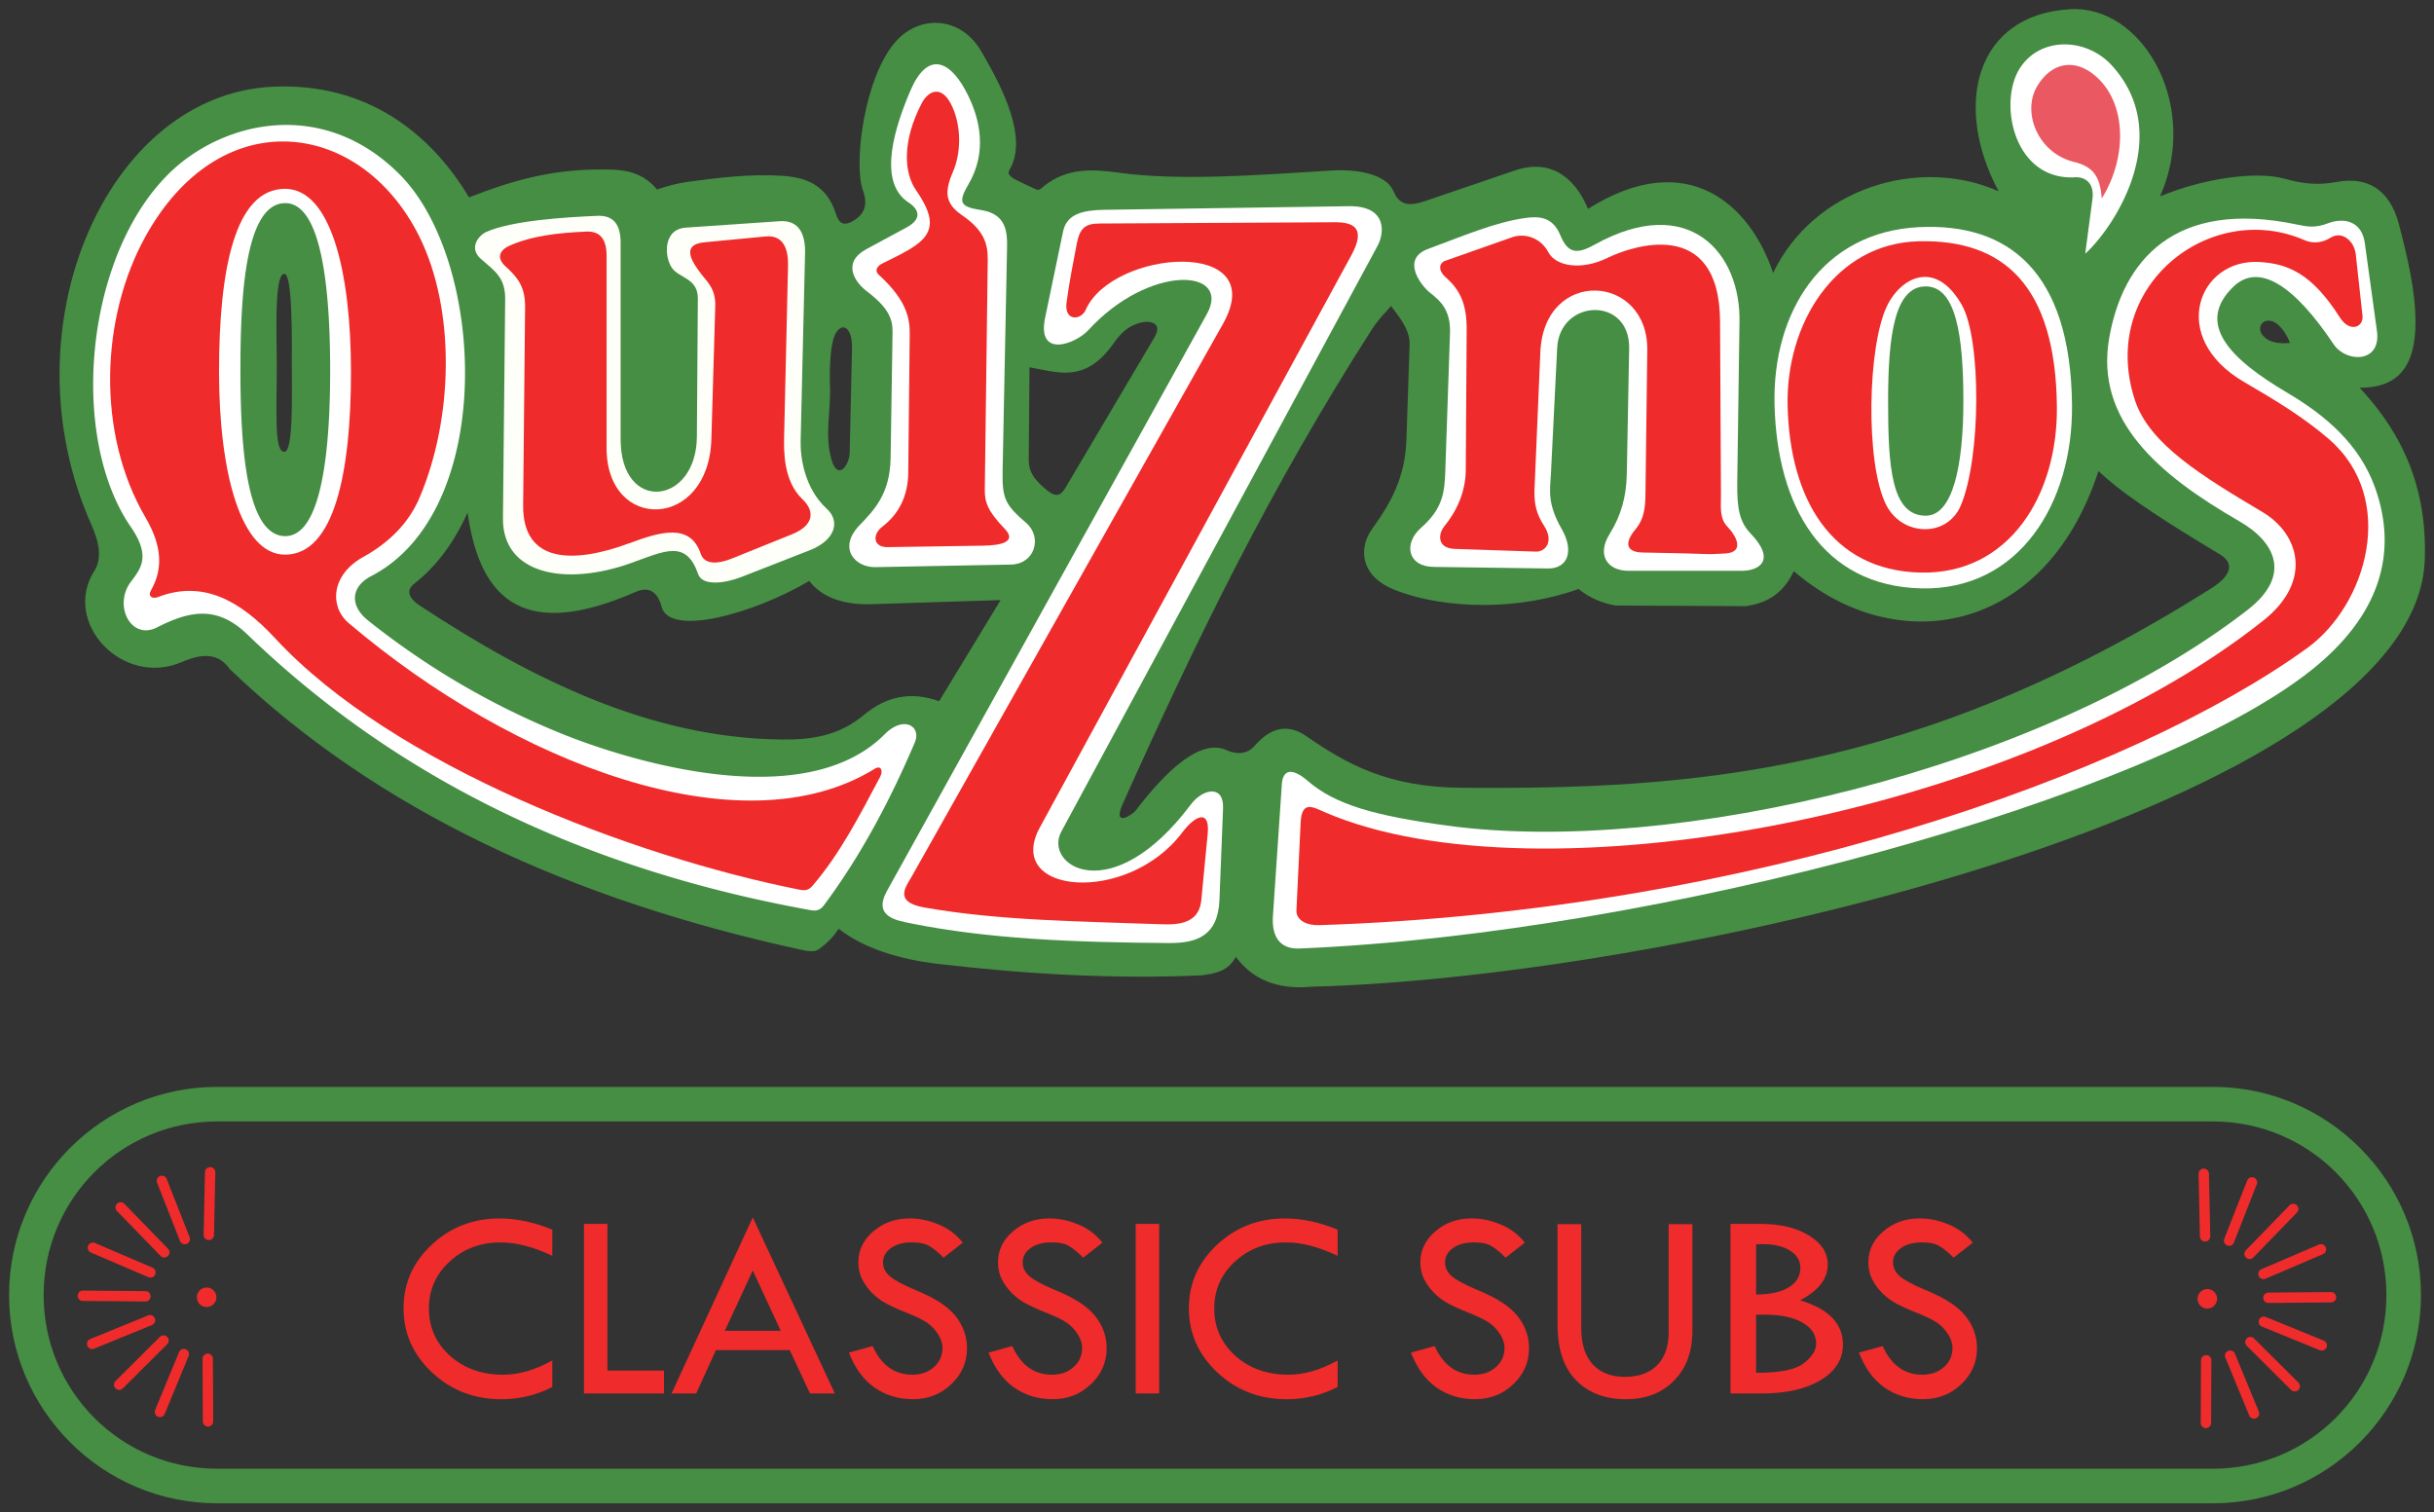
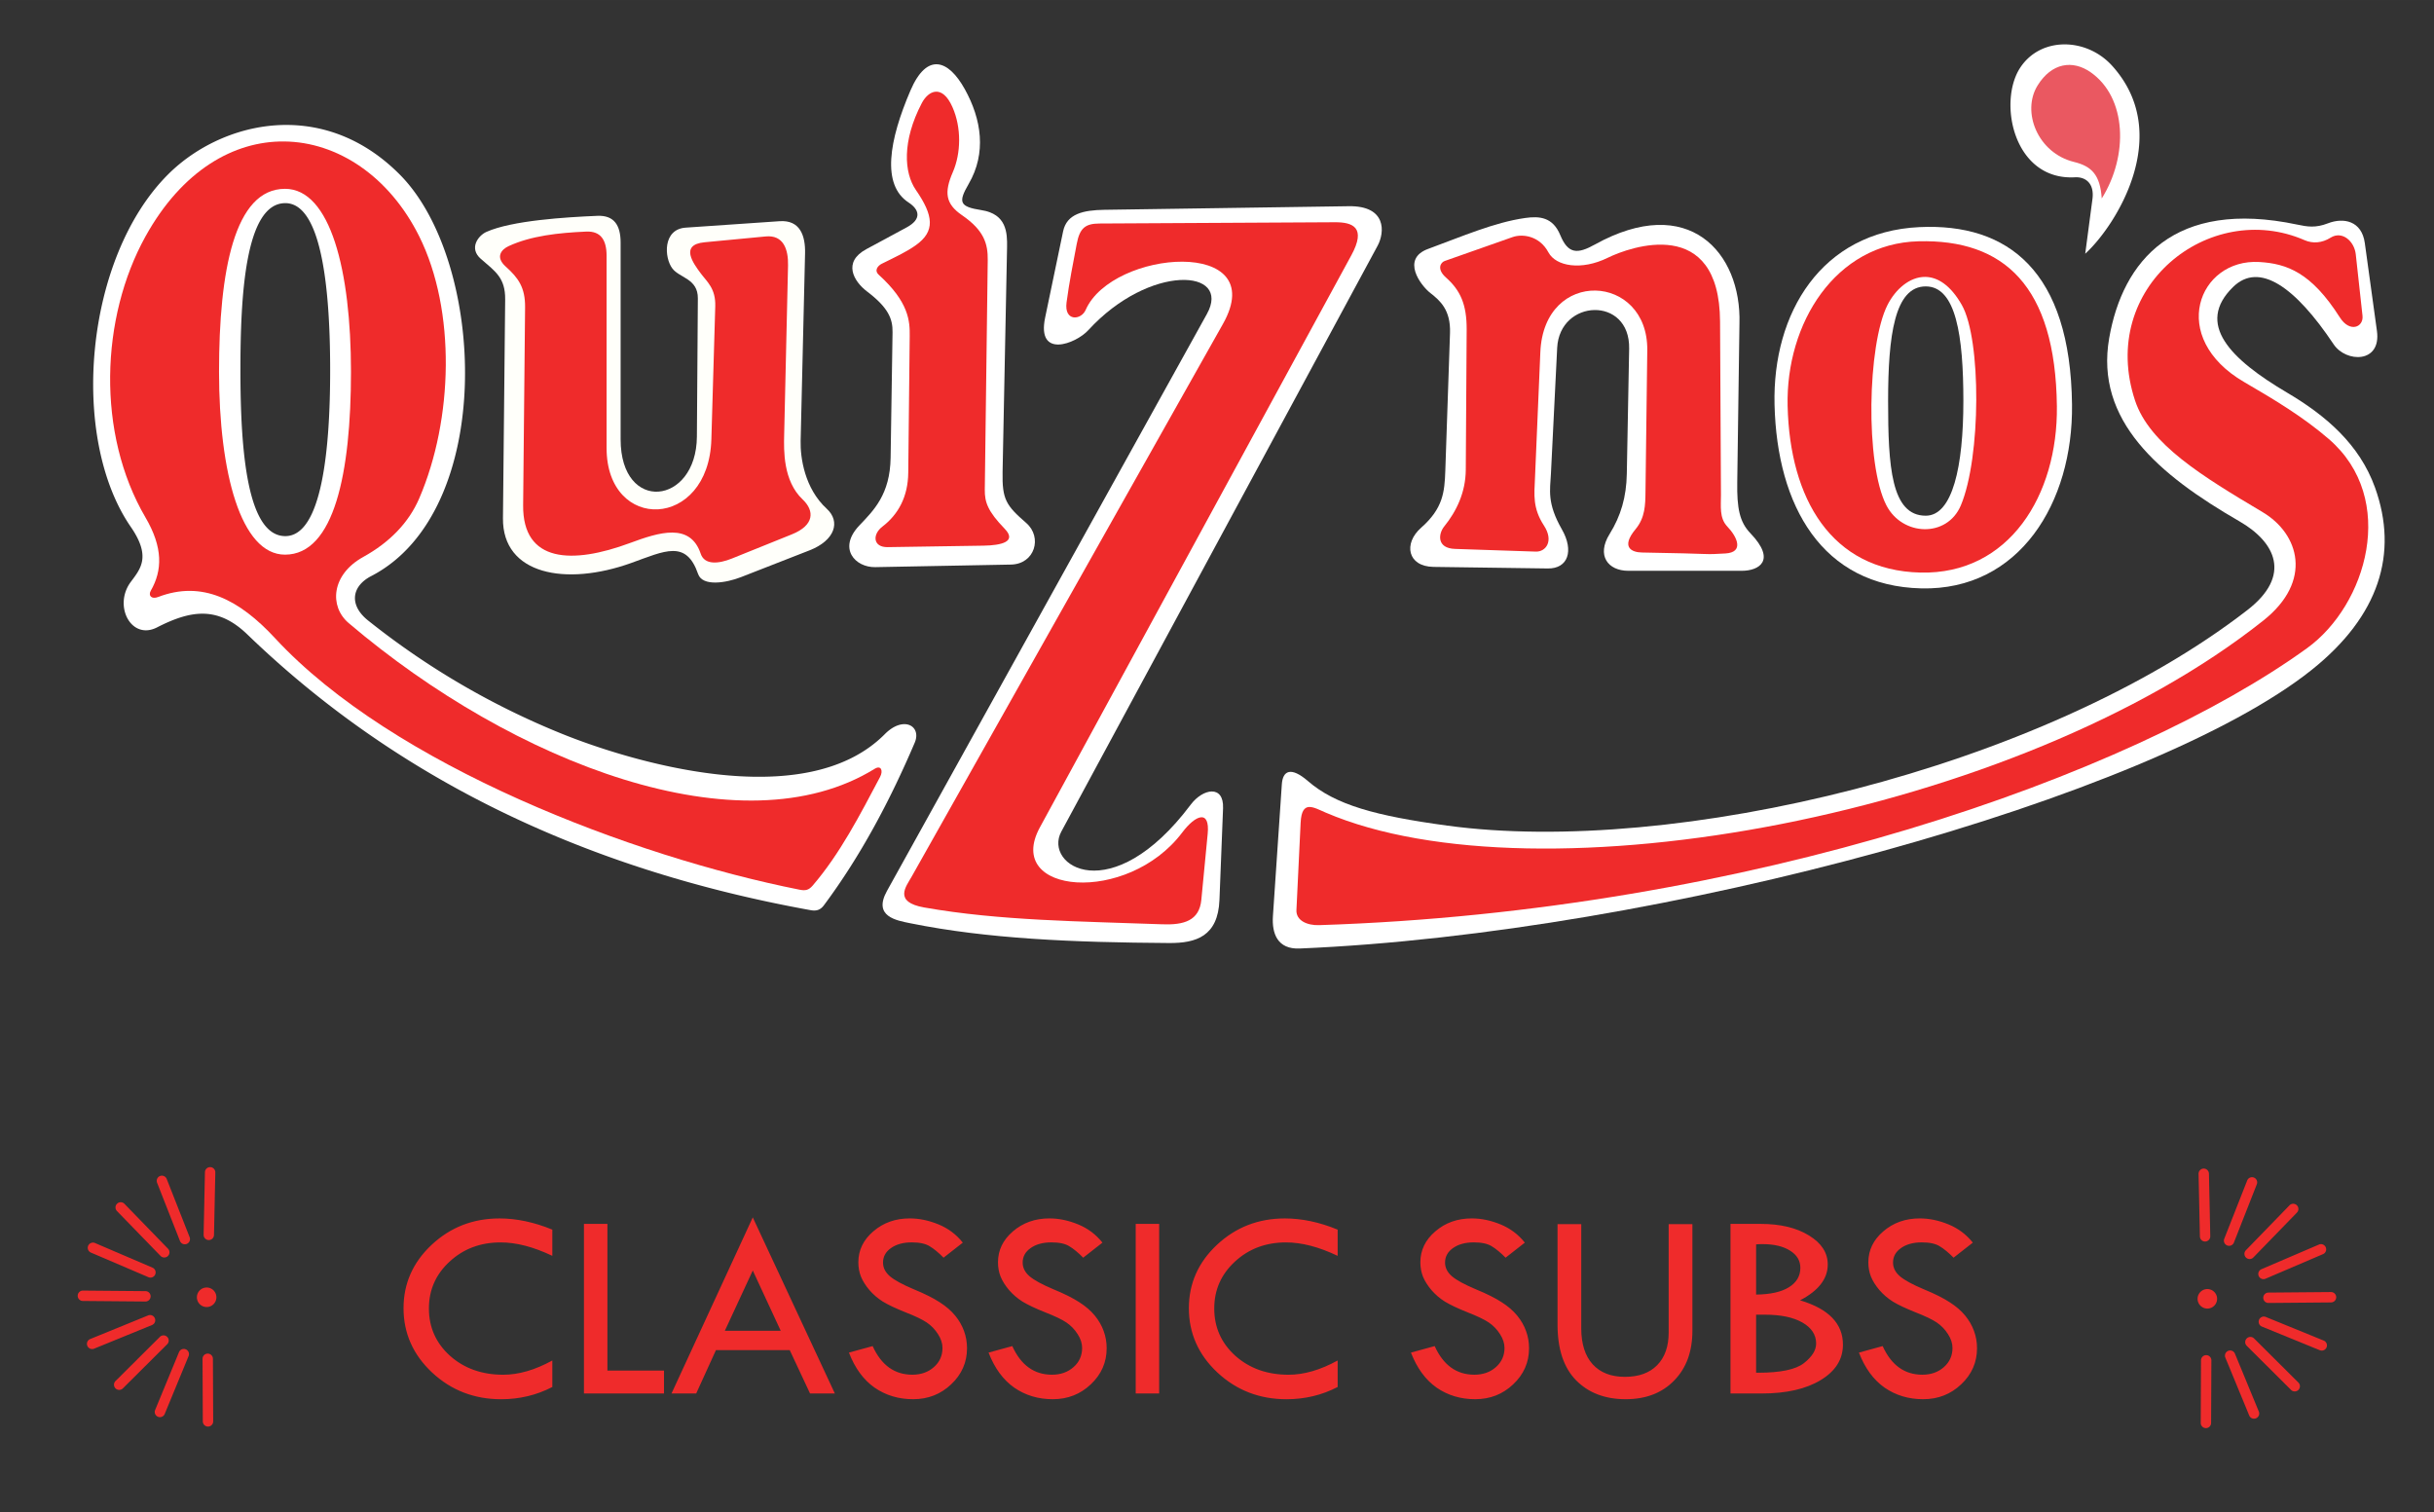
<svg xmlns="http://www.w3.org/2000/svg" width="1074.4" height="667.58" version="1.1" viewBox="0 0 284.27 176.63">
  <rect x="0" y="0" width="284.27" height="176.63" fill="#333333" stroke="none" />
  <title>P-221024</title>
-   <path d="m242.26 1.059-0.1 1e-3c-0.133 0.002-0.267 0.007-0.4 0.015-11.042 0.63-13.711 11.254-8.336 21.262-9.406-4.156-21.658-0.287-26.336 9.544-2.626-7.894-9.954-14.82-21.625-7.49-1.524-3.679-4.37-5.906-8.577-4.47l-10.269 3.503c-1.76 0.6-3.093 0.773-3.866-1.087-0.762-1.833-3.78-2.644-7.369-2.417-9.244 0.586-17.784 1.203-24.766 0.242-3.001-0.413-5.991-0.583-8.698 1.571-0.265 0.211-0.484 0.59-0.966 0.362l-2.054-0.967c-1.53-0.72-1.083-1.105-0.846-1.57 1.786-3.496-0.62-8.788-3.503-13.651-2.365-3.989-7.093-4.223-9.906-1.087-3.72 4.148-4.975 14.327-3.866 17.396 0.6 1.659 0.24 2.805-1.208 3.625-1.182 0.668-1.65 0.044-1.933-0.846-1.118-3.518-3.632-4.304-6.403-4.47-3.66-0.22-7.329 0.222-10.993 0.725-1.165 0.177-2.33 0.465-3.495 0.886-2.059-2.457-4.6-2.36-7.136-2.336-5.496 0.055-10.078 1.384-14.83 3.253-4.437-7.432-11.878-13.4-22.829-12.93-19.595 0.839-31.416 28.387-21.295 51.112 1.015 2.278 1.234 4.06 0.363 5.437-3.828 6.047 3.31 13.657 10.269 10.63 2.443-1.062 4.278-0.984 5.556 0.847 17.351 16.629 39.986 26.93 66.564 32.738 0.706 0.154 1.63 0.38 2.176 0 0.965-0.674 1.745-1.444 2.363-2.422 2.864 2.25 6.98 3.57 11.65 4.114 10.463 1.219 20.763 1.79 30.805 1.328 1.491-0.221 2.99-0.424 3.934-2.15 1.9 2.547 4.729 3.876 8.871 3.48 43.27-1.102 129.03-21.419 129.99-49.895 0.236-7.002-1.663-13.71-7.61-20.054 4.31 0.017 6.542-2.27 6.523-7.73-0.012-3.587-0.907-7.437-1.933-11.357-1.075-4.11-3.717-5.608-7.249-4.953-2.246 0.417-4.05 0.201-6.04-0.362-3.459-0.978-9.759 0.01-14.617 2.053 4.557-10.177-1.512-21.617-9.71-21.876-0.1-0.003-0.2-0.005-0.3-5e-3zm-209.07 30.923h0.015c0.997 0 0.876 8.245 0.876 10.396 0 3.478 0.207 10.396-0.876 10.396-1.212 0-0.878-4.654-0.878-10.396 0-3.077-0.332-10.339 0.863-10.396zm129.28 3.758c0.572 0.845 2.22 2.596 2.159 4.466l-0.373 11.164c-0.149 4.45-1.884 7.469-4.019 10.419-1.464 2.023-1.631 5.442 2.754 7.145 5.878 2.283 14.49 2.354 21.36-0.148 1.332 1.067 2.784 1.66 4.316 1.934l15.257 0.075c2.172-0.354 4.197-1.184 5.582-4.093 11.77 10.196 29.265 7.657 35.576-11.685 2.41 2.286 6.187 4.937 14.215 9.75 1.622 0.971 1.397 2.403-1.042 3.944-34.821 21.997-61.57 23.476-87.524 23.295-8.637-0.06-13.48-2.781-18.161-6.03-2.13-1.477-4.147-1.054-6.028 1.117-0.917 1.059-2.179 1.024-3.275 0.521-3.06-1.403-7.064 2.372-10.643 7.071-0.342 0.45-2.777 2.052-1.49-0.818 8.457-18.852 17.092-36.695 29.107-55.422 0.796-1.233 1.551-1.935 2.227-2.705zm102.78 1.745c0.928 0.217 1.781 1.444 2.201 2.568-1.28 0.118-2.42-0.072-3.02-0.718-0.877-0.723-0.478-2.122 0.819-1.85zm-131.34 0.099h0.042c0.872 4e-3 1.683 0.453 0.87 1.827l-10.365 17.519c-0.65 1.1-1.218 1.218-2.568 0-0.967-0.872-1.757-1.704-1.743-3.3l0.092-10.733c3.24 0.554 6.43 1.907 9.722-2.66 0.752-1.043 1.526-2.118 3.301-2.568 0.189-0.048 0.398-0.078 0.606-0.083l0.043-1e-3zm-35.448 0.654c0.564-0.012 1.084 0.778 1.046 2.458l-0.274 12.199c-0.03 1.343-1.35 3.351-2.11 0.825-0.847-2.816-0.09-5.75-0.184-8.438-0.084-2.42 0.058-4.432 0.367-5.596 0.25-0.942 0.716-1.437 1.155-1.447zm-43.854 21.628c1.5 10.687 7.02 14.791 19.634 9.26 1.9-0.834 2.696 0.464 3.033 1.755 0.906 3.472 10.584 0.888 17.24-3.033 1.134 1.468 3.235 2.844 7.343 2.713l15.005-0.478-7.182 11.812c-3.407-1.226-6.28-0.49-8.78 1.597-3.015 2.517-6.242 2.92-9.738 2.873-15.08-0.202-28.802-6.856-42.141-15.644-1.189-0.783-1.704-1.72-0.64-2.554 2.72-2.127 4.715-4.97 6.227-8.3z" fill="#458e44" />
  <path d="M243.536 29.633c3.492-3.17 10.42-13.918 3.137-21.958-2.996-3.307-8.35-3.415-10.738.241-2.621 4.014-.763 13.181 6.394 12.79 1.295-.072 2.285.764 2.051 2.533zM33.878 14.597c-5.557-.135-10.811 2.33-14.266 5.79-9.744 9.76-11.535 30.703-4.34 41.143 2.398 3.478 1.147 4.895 0 6.434-2.066 2.775.044 6.857 3.068 5.31 3.946-2.019 7.087-2.516 10.548.823 16.725 16.136 38.279 27.24 65.796 32.204.694.125 1.148-.046 1.54-.571 4.306-5.78 7.72-12.225 10.605-18.985.835-1.957-1.307-3.205-3.49-1.005-9.461 9.53-30.193 2.989-37.61 0a90.7 90.7 0 0 1-22.744-13.276c-2.218-1.768-1.965-3.975.37-5.184 14.6-7.557 13.456-36.716 3.336-46.893-3.984-4.007-8.49-5.685-12.813-5.79zm-.558 9.127c4.478 0 5.24 11.14 5.24 19.531 0 9.29-.976 19.358-5.24 19.358-4.434 0-5.241-9.855-5.241-19.358 0-8.476.507-19.53 5.241-19.53z" fill="#fff" />
  <path d="M33.18 16.521c-5.867-.056-11.912 3.376-16.187 11.087-5.255 9.48-5.755 23 0 32.829 2.055 3.51 1.982 6.178.616 8.554-.313.545.059 1.04.87.729 5.11-1.957 9.449.283 13.64 4.811 13.791 14.902 41.86 25.521 61.246 29.374.684.136 1.073.078 1.558-.489 3.192-3.723 5.506-8.229 7.865-12.683.378-.714.121-1.41-.642-.94-15.531 9.584-42.123-.605-61.426-17.025-2.29-1.948-2.031-5.661 1.705-7.723 3.07-1.694 5.315-4 6.538-6.842 3.965-9.214 4.302-21.952 0-30.595-3.492-7.014-9.536-11.028-15.782-11.087zm.106 5.53c5.302 0 7.705 9.565 7.705 21.364 0 11.799-1.954 21.363-7.705 21.363-5.153 0-7.705-9.565-7.705-21.363 0-11.8 1.804-21.363 7.705-21.363z" fill="#ef2b2b" />
  <path d="M72.483 28.338c0-2.035-.764-3.213-2.714-3.13-3.7.155-9.99.543-12.967 1.878-.943.423-2.072 1.905-.646 3.145 1.687 1.466 2.869 2.197 2.843 4.744l-.258 25.545c-.067 6.585 7.323 7.981 14.99 5.227 3.904-1.403 6.408-2.751 7.802 1.292.514 1.49 3.265 1.044 4.995.368l8.013-3.13c2.996-1.171 3.643-3.37 2.024-4.852-2.607-2.385-3.103-6.006-3.058-7.921l.517-21.914c.05-2.094-.599-3.92-2.972-3.757l-10.971.752c-2.7.184-2.516 3.518-1.548 4.78.848 1.106 2.986 1.168 2.97 3.484l-.113 16.144c-.056 8.016-8.907 9.004-8.907.32z" fill="#fffffa" />
  <path d="M106.109 23.645c-3.17-2.066-2.276-7.252.224-13.076 1.927-4.489 4.432-3.616 6.351-.15 1.957 3.533 2.547 7.455.449 11.06-1.25 2.146-1.079 2.665 1.494 3.063 2.92.452 3.023 2.617 2.989 4.334l-.523 26.227c-.065 3.252.416 3.932 2.764 5.977 1.91 1.663 1.01 4.804-1.793 4.857l-15.84.299c-2.347.044-4.404-2.187-1.869-4.857 1.683-1.772 3.596-3.624 3.661-7.92l.225-14.645c.023-1.54-.442-2.852-2.99-4.782-1.542-1.17-2.87-3.422-.074-4.932l4.707-2.54c1.826-.985 1.475-2.1.225-2.914z" fill="#fff" />
  <path d="M70.844 29.88c0-1.842-.67-2.908-2.38-2.833-3.244.141-6.455.491-9.066 1.7-.826.382-1.59 1.257-.34 2.38 1.48 1.326 2.29 2.457 2.267 4.76l-.227 23.117c-.066 6.737 5.744 6.912 12.465 4.42 3.424-1.27 7.05-2.412 8.273 1.246.45 1.348 2.11 1.178 3.626.567l7.026-2.833c2.627-1.06 2.667-2.739 1.247-4.08-2.285-2.158-2.193-5.746-2.153-7.48l.453-19.83c.043-1.895-.53-3.598-2.607-3.4l-7.139.68c-2.946.28-1.301 2.484-.453 3.626.744 1.002 1.76 1.758 1.7 3.853l-.454 15.525c-.309 10.592-12.239 10.901-12.239 1.02zM115.015 57.195l.344-26.82c.024-1.908-.428-3.473-3.009-5.244-1.934-1.327-2.095-2.66-1.065-5.035.949-2.189 1.025-5.18-.052-7.601-1.204-2.706-2.813-1.91-3.577-.449-2.325 4.45-2.077 8.13-.688 10.144 2.068 2.998 2.286 4.83-.033 6.466-1.128.796-2.325 1.339-3.955 2.15-.427.212-.928.759-.344 1.289 3.528 3.202 3.63 5.423 3.61 7.135l-.171 15.989c-.03 2.799-1.17 4.87-3.009 6.275-1.215.928-1.11 2.433.602 2.407l11.175-.172c2.108-.032 3.961-.458 2.493-1.977-1.973-2.041-2.34-3.106-2.321-4.556z" fill="#ef2b2b" />
  <path d="m122.062 37.097 2.099-10.075c.428-2.057 2.358-2.482 4.827-2.519l28.545-.42c4.416-.064 4.208 3.044 3.359 4.618l-36.94 68.423c-2.145 3.973 5.861 9.164 15.112-3.148 1.422-1.893 3.886-2.352 3.778.42l-.42 10.704c-.167 4.256-2.73 5.057-5.877 5.037-11.26-.072-21.25-.492-30.224-2.309-1.653-.335-4.385-.79-2.729-3.778l37.36-67.374c2.942-5.305-6.699-5.92-13.853 1.89-1.449 1.581-6.043 3.362-5.037-1.47z" fill="#fff" />
  <path d="M124.566 35.309c.314-2.352.762-4.59 1.188-6.83.355-1.864 1.012-2.367 2.672-2.376l27.468-.148c2.14-.011 3.69.63 1.93 3.86L121.449 96.63c-4.264 7.832 10.215 9.097 16.629.594 1.556-2.063 3.244-2.711 2.97.149l-.743 7.72c-.236 2.451-2.056 2.949-4.55 2.856-9.563-.354-19.003-.406-27.819-1.965-3.628-.641-2.097-2.476-1.484-3.563l36.377-64.587c5.7-10.121-12.932-8.726-16.035-1.633-.525 1.2-2.533 1.39-2.228-.891z" fill="#ef2b2b" />
  <path d="m178.12 25.459c1.686-0.238 3.238-0.111 4.111 2.01 0.912 2.213 2.01 2.213 4.02 1.096 10.967-6.09 17.148 0.926 16.902 9.228l-0.257 18.547c-0.042 3.005 0.262 4.611 1.537 5.939 3.069 3.196 0.987 4.385-1.005 4.385h-13.248c-2.39 0-3.752-1.787-2.193-4.294 1.325-2.131 1.96-4.34 2.01-7.035l0.274-14.618c0.116-6.176-8.12-5.82-8.406-0.091l-0.73 14.71c-0.095 1.892-0.483 3.405 1.279 6.487 1.429 2.5 0.725 4.6-1.645 4.568l-13.339-0.183c-3.057-0.042-3.538-2.74-1.462-4.568 2.577-2.268 2.748-4.186 2.832-6.67l0.549-16.08c0.091-2.681-1.15-3.774-2.284-4.66-1.18-0.919-3.444-4-0.275-5.161 3.968-1.454 7.73-3.1 11.33-3.61z" fill="#fff" />
  <path d="M176.646 27.692c1.175-.414 3.158-.159 4.198 1.784.868 1.622 3.83 2.151 6.926.63 2.621-1.289 13.053-5.01 13.118 7.45l.105 20.255c.006 1.275-.208 2.683.734 3.673 1.182 1.24 1.983 3.023-.21 3.155-2.746.165-.904.027-9.76-.112-1.145-.018-2.517-.581-.734-2.728 1.117-1.345 1.136-2.853 1.155-4.303l.21-16.581c.113-8.992-12.068-9.69-12.489.21l-.63 14.797c-.077 1.821-.291 3.4 1.05 5.457 1.196 1.833.198 3.081-.944 3.043l-9.445-.315c-2.151-.071-1.955-1.766-1.26-2.623 1.437-1.772 2.502-3.985 2.52-6.612l.104-16.37c.018-2.976-.76-4.618-2.414-6.087-1.127-1.002-.62-1.77-.152-1.935z" fill="#ef2b2b" />
  <path d="M245.466 23.181c3.135-5.016 2.932-11.784-1.293-14.741-2.107-1.474-4.562-1.112-6.207 1.552-1.885 3.053.004 7.878 4.267 8.922 2.058.503 3.047 1.507 3.233 4.267z" fill="#ea5861" />
  <path d="m207.25 47.257c0.286 11.849 5.564 21.195 17.148 21.461 11.448 0.263 17.729-10.008 17.596-21.461-0.181-15.584-7.454-21.227-17.843-20.732-11.418 0.545-17.159 10.024-16.901 20.732zm17.659-13.808c3.541 0 4.396 5.768 4.396 13.39s-1.255 13.39-4.396 13.39c-4.04 0-4.395-5.767-4.395-13.39s0.754-13.39 4.395-13.39z" fill="#fff" fill-rule="evenodd" />
  <g fill="#ef2b2b">
    <path d="m208.78 47.447c0.259 10.725 5.036 19.183 15.521 19.424 10.361 0.238 16.046-9.058 15.926-19.424-0.164-14.105-6.229-19.515-16.15-19.268-9.719 0.242-15.532 9.577-15.298 19.268zm16.083-15.107c1.418 0.018 2.93 0.938 4.264 3.283 2.284 4.02 2.246 17.805-0.12 23.406-1.607 3.803-6.82 3.598-8.687 0-2.505-4.828-2.217-18.786 0.12-23.406 0.93-1.84 2.599-3.307 4.423-3.283z" fill-rule="evenodd" />
    <path d="M64.506 143.609v3.063q-3.28-1.57-6.036-1.57-3.536 0-5.957 2.238-2.42 2.224-2.42 5.473 0 3.312 2.468 5.536 2.484 2.207 6.211 2.207 2.708 0 5.734-1.663v3.094q-2.755 1.43-5.973 1.43-4.714 0-8.059-3.11-3.344-3.125-3.344-7.525 0-4.322 3.28-7.4 3.298-3.08 7.932-3.08 2.978 0 6.164 1.307zM68.201 142.939h2.74v17.134h6.609v2.674h-9.349zM87.918 142.179l9.588 20.57h-2.899l-2.373-5.069h-8.616l-2.31 5.069h-2.882zm0 6.204-3.265 7.043h6.53zM112.446 145.129l-2.246 1.757q-.892-.902-1.624-1.337-.717-.451-2.087-.451-1.497 0-2.436.669-.924.653-.924 1.694 0 .902.812 1.602.812.684 2.771 1.508 1.96.808 3.042 1.524 1.1.7 1.8 1.554.7.856 1.035 1.804.35.948.35 2.006 0 2.472-1.847 4.213-1.831 1.742-4.443 1.742-2.549 0-4.508-1.353-1.943-1.368-2.994-4.09l2.771-.761q1.513 3.343 4.635 3.343 1.513 0 2.517-.887t1.003-2.238q0-.809-.526-1.617-.525-.824-1.306-1.353-.78-.529-2.5-1.197-1.704-.684-2.628-1.244-.908-.575-1.577-1.353-.669-.793-.987-1.57-.303-.778-.303-1.664 0-2.13 1.752-3.623 1.752-1.508 4.252-1.508 1.657 0 3.361.7 1.704.7 2.835 2.13zM128.755 145.129l-2.246 1.757q-.892-.902-1.624-1.337-.717-.451-2.087-.451-1.497 0-2.436.669-.924.653-.924 1.694 0 .902.812 1.602.812.684 2.771 1.508 1.96.808 3.042 1.524 1.1.7 1.8 1.554.7.856 1.035 1.804.35.948.35 2.006 0 2.472-1.847 4.213-1.831 1.742-4.443 1.742-2.549 0-4.508-1.353-1.943-1.368-2.994-4.09l2.771-.761q1.513 3.343 4.635 3.343 1.513 0 2.517-.887 1.003-.886 1.003-2.238 0-.809-.526-1.617-.525-.824-1.306-1.353-.78-.529-2.5-1.197-1.704-.684-2.628-1.244-.908-.575-1.577-1.353-.669-.793-.987-1.57-.303-.778-.303-1.664 0-2.13 1.752-3.623 1.752-1.508 4.252-1.508 1.657 0 3.361.7 1.704.7 2.835 2.13zM132.641 142.939h2.74v19.808h-2.74zM156.226 143.609v3.063q-3.28-1.57-6.036-1.57-3.536 0-5.957 2.238-2.42 2.224-2.42 5.473 0 3.312 2.468 5.536 2.485 2.207 6.211 2.207 2.708 0 5.734-1.663v3.094q-2.755 1.43-5.973 1.43-4.714 0-8.058-3.11-3.345-3.125-3.345-7.525 0-4.322 3.28-7.4 3.298-3.08 7.932-3.08 2.979 0 6.164 1.307zM178.086 145.129l-2.246 1.757q-.892-.902-1.624-1.337-.717-.451-2.087-.451-1.497 0-2.436.669-.924.653-.924 1.694 0 .902.812 1.602.812.684 2.771 1.508 1.96.808 3.042 1.524 1.1.7 1.8 1.554.7.856 1.035 1.804.35.948.35 2.006 0 2.472-1.847 4.213-1.831 1.742-4.443 1.742-2.549 0-4.508-1.353-1.943-1.368-2.994-4.09l2.771-.761q1.513 3.343 4.635 3.343 1.513 0 2.516-.887 1.004-.886 1.004-2.238 0-.809-.526-1.617-.525-.824-1.306-1.353-.78-.529-2.5-1.197-1.704-.684-2.628-1.244-.908-.575-1.577-1.353-.669-.793-.987-1.57-.303-.778-.303-1.664 0-2.13 1.752-3.623 1.752-1.508 4.252-1.508 1.657 0 3.361.7 1.704.7 2.835 2.13zM181.906 142.969h2.771v12.174q0 2.705 1.322 4.182 1.338 1.478 3.775 1.478 2.42 0 3.758-1.353 1.354-1.368 1.354-3.84v-12.642h2.772v12.454q0 3.639-2.135 5.815-2.118 2.177-5.654 2.177-3.615 0-5.797-2.208-2.166-2.207-2.166-6.514zM202.106 142.939h3.514q3.462 0 5.654 1.353 2.192 1.337 2.192 3.39 0 2.502-3.236 4.182 5.01 1.492 5.01 5.177 0 2.566-2.592 4.136-2.575 1.57-6.906 1.57h-3.636zm2.992 2.394v5.862q2.505-.031 3.827-.855 1.34-.824 1.34-2.27 0-1.26-1.2-2.006-1.2-.762-3.219-.762-.435 0-.748.031zm0 8.21v6.779h.244q3.914 0 5.34-1.12 1.427-1.12 1.427-2.285 0-1.54-1.6-2.457-1.601-.917-4.384-.917zM230.406 145.129l-2.246 1.757q-.892-.902-1.624-1.337-.717-.451-2.087-.451-1.497 0-2.436.669-.924.653-.924 1.694 0 .902.812 1.602.812.684 2.771 1.508 1.96.808 3.042 1.524 1.1.7 1.8 1.554.7.856 1.035 1.804.35.948.35 2.006 0 2.472-1.847 4.213-1.831 1.742-4.443 1.742-2.549 0-4.508-1.353-1.943-1.368-2.994-4.09l2.771-.761q1.513 3.343 4.635 3.343 1.513 0 2.516-.887 1.004-.886 1.004-2.238 0-.809-.526-1.617-.525-.824-1.306-1.353-.78-.529-2.5-1.197-1.704-.684-2.628-1.244-.908-.575-1.577-1.353-.669-.793-.987-1.57-.303-.778-.303-1.664 0-2.13 1.752-3.623 1.752-1.508 4.252-1.508 1.657 0 3.361.7 1.704.7 2.835 2.13z" />
  </g>
  <path d="m276.19 28.388c-0.359-2.606-2.484-3.014-4.313-2.305-1.453 0.564-2.42 0.391-3.569 0.149-14.382-3.042-20.402 4.246-21.973 13.255-1.678 9.625 5.78 15.963 15.206 21.396 4.241 2.444 6.133 6.334 0.948 10.354-24.028 18.627-67.088 28.774-93.449 25.189-8.362-1.138-13.047-2.407-16.284-5.205-2.001-1.73-2.942-1.206-3.049 0.371l-1.04 15.392c-0.139 2.043 0.528 3.901 3.122 3.793 42.142-1.764 99.496-17.582 118.23-32.57 7.837-6.27 10.131-13.555 7.362-21.265-1.815-5.053-5.744-8.415-10.261-11.08-6.671-3.935-10.715-8.038-6.32-12.342 3.061-2.998 7.273-0.01 11.748 6.692 1.437 2.152 5.582 2.25 5.057-1.562z" fill="#fff" />
  <g fill="#ef2b2b">
    <path d="M275.136 29.716c-.174-1.586-1.62-2.793-2.941-1.96-1.013.637-2.09.706-3.04.293-11.127-4.84-24.17 5.524-19.802 18.725 1.694 5.122 7.916 8.883 14.902 13.04 4.293 2.554 5.884 8.046.098 12.646-28.735 22.844-84.766 33.045-109.51 22.45-1.45-.62-2.81-1.536-2.941 1.177l-.49 10.196c-.06 1.222 1.24 1.81 2.647 1.765 50.295-1.614 94.84-17.494 115.39-32.352 6.95-5.026 10.625-17.424 2.548-24.411-2.958-2.56-6.33-4.59-9.901-6.667-8.943-5.202-5.338-14.428 1.764-14.019 3.235.186 6.085 1.235 9.412 6.47 1.164 1.832 2.794 1.147 2.647-.196l-.784-7.156z" />
    <path d="m25.274 151.51a1.14 1.14 0 0 1-1.139 1.139 1.14 1.14 0 0 1-1.139-1.139 1.14 1.14 0 0 1 1.139-1.14 1.14 1.14 0 0 1 1.139 1.14z" fill-rule="evenodd" />
    <path d="M24.259 158.089a.606.606 0 0 0-.604.612l.032 7.306a.606.606 0 0 0 .608.604.606.606 0 0 0 .603-.608l-.031-7.31a.606.606 0 0 0-.608-.604zM21.232 157.589a.606.606 0 0 0-.328.332l-2.786 6.753a.606.606 0 0 0 .327.79.606.606 0 0 0 .794-.328l2.786-6.754a.606.606 0 0 0-.327-.793.606.606 0 0 0-.466 0zM19.1 155.959a.606.606 0 0 0-.43.178l-5.179 5.154a.606.606 0 0 0 0 .857.606.606 0 0 0 .857.004l5.178-5.155a.606.606 0 0 0 0-.86.606.606 0 0 0-.426-.178zM17.297 153.629l-6.765 2.759a.606.606 0 0 0-.332.79.606.606 0 0 0 .79.335l6.765-2.763a.606.606 0 0 0 .331-.79.606.606 0 0 0-.789-.331zM9.687 150.729a.606.606 0 0 0-.612.6.606.606 0 0 0 .6.612l7.31.063a.606.606 0 0 0 .608-.6.606.606 0 0 0-.6-.612zM10.63 145.169a.606.606 0 0 0-.332.324.606.606 0 0 0 .32.797l6.714 2.873a.606.606 0 0 0 .797-.32.606.606 0 0 0-.32-.793l-6.713-2.877a.606.606 0 0 0-.466-.004zM13.677 140.579a.606.606 0 0 0-.016.86l5.092 5.242a.606.606 0 0 0 .856.012.606.606 0 0 0 .012-.857l-5.087-5.241a.606.606 0 0 0-.857-.016zM18.686 137.349a.606.606 0 0 0-.34.785l2.673 6.801a.606.606 0 0 0 .785.344.606.606 0 0 0 .344-.786l-2.677-6.8a.606.606 0 0 0-.785-.344zM24.555 136.309a.606.606 0 0 0-.62.592l-.154 7.306a.606.606 0 0 0 .592.62.606.606 0 0 0 .62-.592l.154-7.306a.606.606 0 0 0-.592-.62z" />
    <path d="m256.66 151.69a1.14 1.14 0 0 0 1.14 1.139 1.14 1.14 0 0 0 1.138-1.139 1.14 1.14 0 0 0-1.139-1.14 1.14 1.14 0 0 0-1.139 1.14z" fill-rule="evenodd" />
    <path d="M257.666 158.269a.606.606 0 0 1 .604.612l-.032 7.306a.606.606 0 0 1-.607.604.606.606 0 0 1-.604-.608l.031-7.31a.606.606 0 0 1 .608-.604zM260.696 157.769a.606.606 0 0 1 .328.332l2.786 6.753a.606.606 0 0 1-.327.79.606.606 0 0 1-.794-.328l-2.786-6.754a.606.606 0 0 1 .327-.793.606.606 0 0 1 .466 0zM262.826 156.139a.606.606 0 0 1 .43.178l5.179 5.154a.606.606 0 0 1 0 .857.606.606 0 0 1-.857.004l-5.178-5.155a.606.606 0 0 1 0-.86.606.606 0 0 1 .426-.178zM264.626 153.809l6.765 2.759a.606.606 0 0 1 .332.79.606.606 0 0 1-.79.335l-6.765-2.763a.606.606 0 0 1-.331-.79.606.606 0 0 1 .789-.331zM272.236 150.899a.606.606 0 0 1 .612.6.606.606 0 0 1-.6.612l-7.31.063a.606.606 0 0 1-.608-.6.606.606 0 0 1 .6-.612zM271.296 145.349a.606.606 0 0 1 .332.324.606.606 0 0 1-.32.797l-6.714 2.873a.606.606 0 0 1-.797-.32.606.606 0 0 1 .32-.793l6.713-2.877a.606.606 0 0 1 .466-.004zM268.246 140.759a.606.606 0 0 1 .016.86l-5.091 5.242a.606.606 0 0 1-.857.012.606.606 0 0 1-.012-.857l5.088-5.241a.606.606 0 0 1 .857-.016zM263.236 137.529a.606.606 0 0 1 .34.785l-2.673 6.801a.606.606 0 0 1-.785.344.606.606 0 0 1-.344-.786l2.677-6.8a.606.606 0 0 1 .785-.344zM257.366 136.479a.606.606 0 0 1 .62.592l.154 7.306a.606.606 0 0 1-.592.62.606.606 0 0 1-.62-.592l-.154-7.306a.606.606 0 0 1 .592-.62z" />
  </g>
-   <path d="M25.349 126.939c-13.391.001-24.288 10.911-24.29 24.314 0 13.404 10.897 24.316 24.29 24.318h233.11c13.394 0 24.291-10.912 24.29-24.318-.001-13.404-10.897-24.314-24.29-24.314zm0 4.038h233.11c11.207 0 20.251 9.052 20.252 20.276 0 11.224-9.044 20.28-20.252 20.28H25.349c-11.207-.001-20.253-9.057-20.252-20.28.001-11.222 9.046-20.274 20.252-20.276z" fill="#458e44" />
</svg>